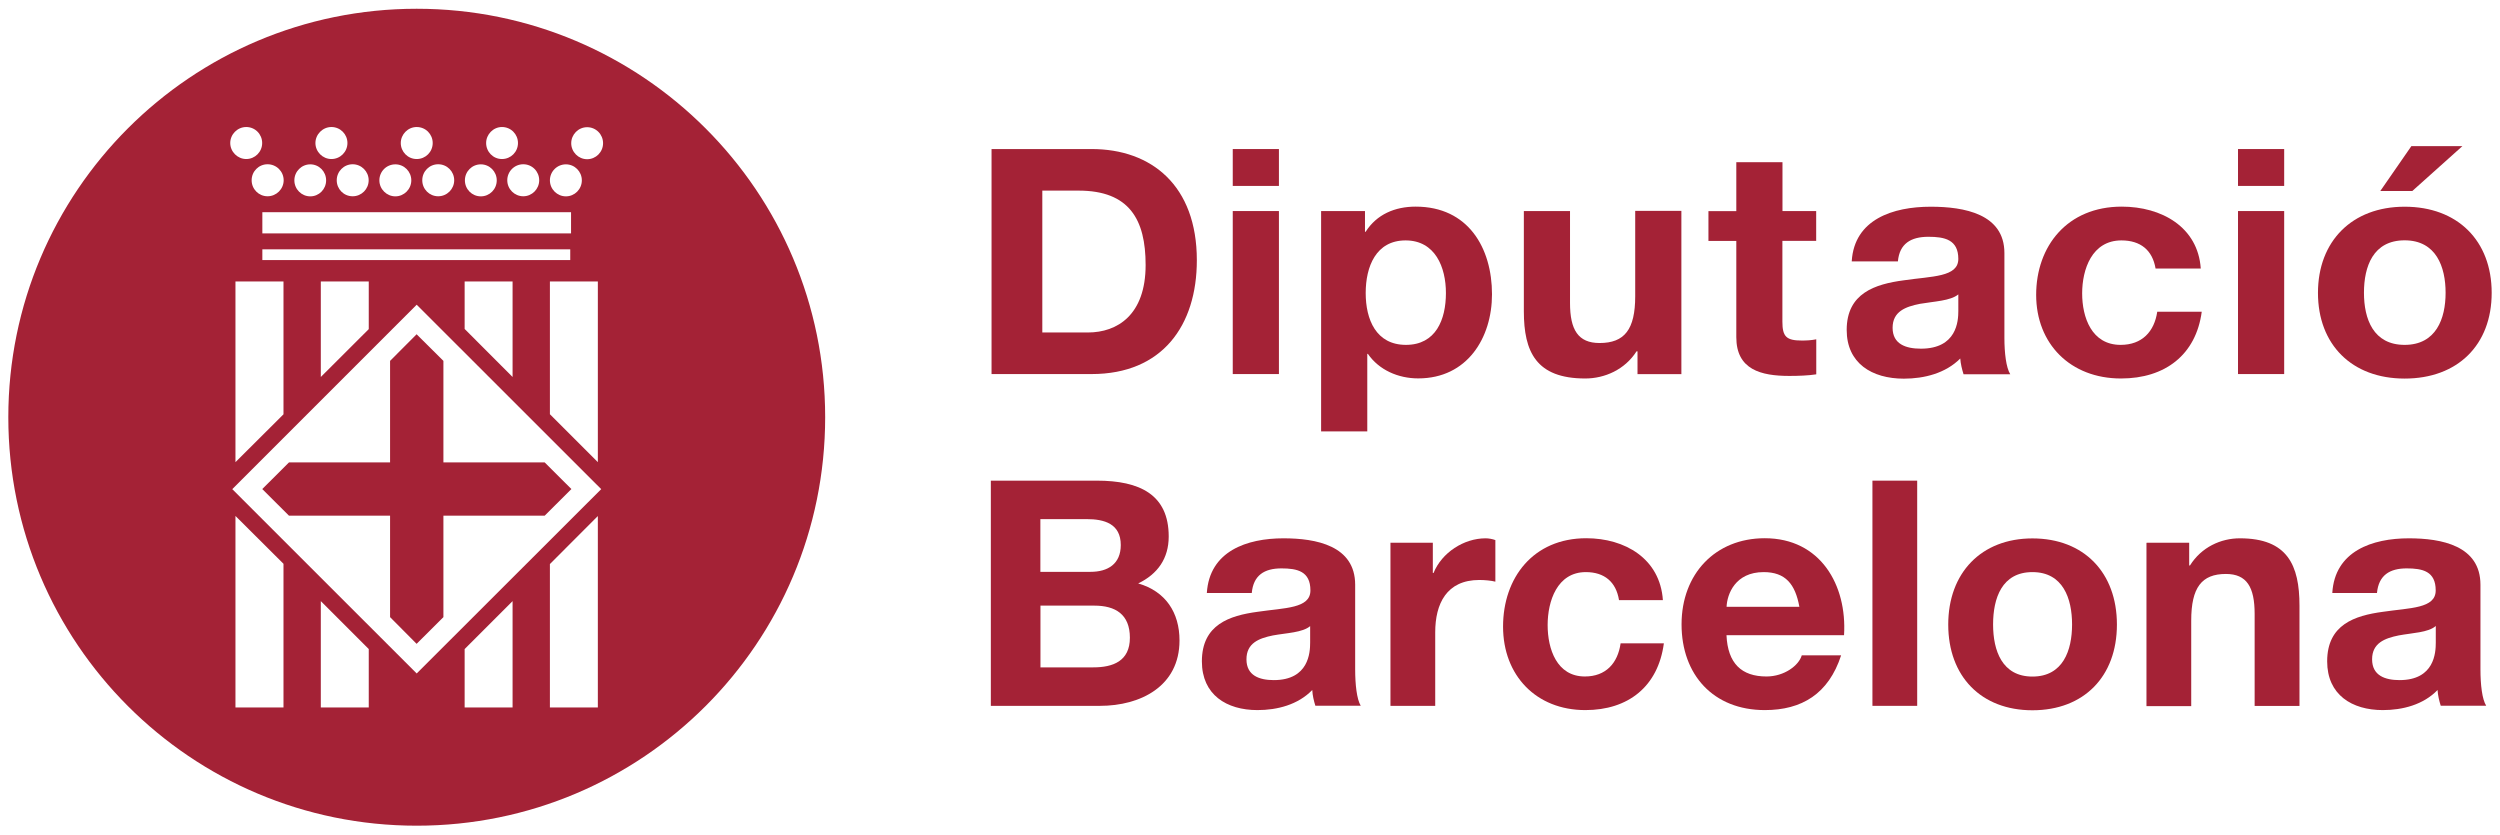
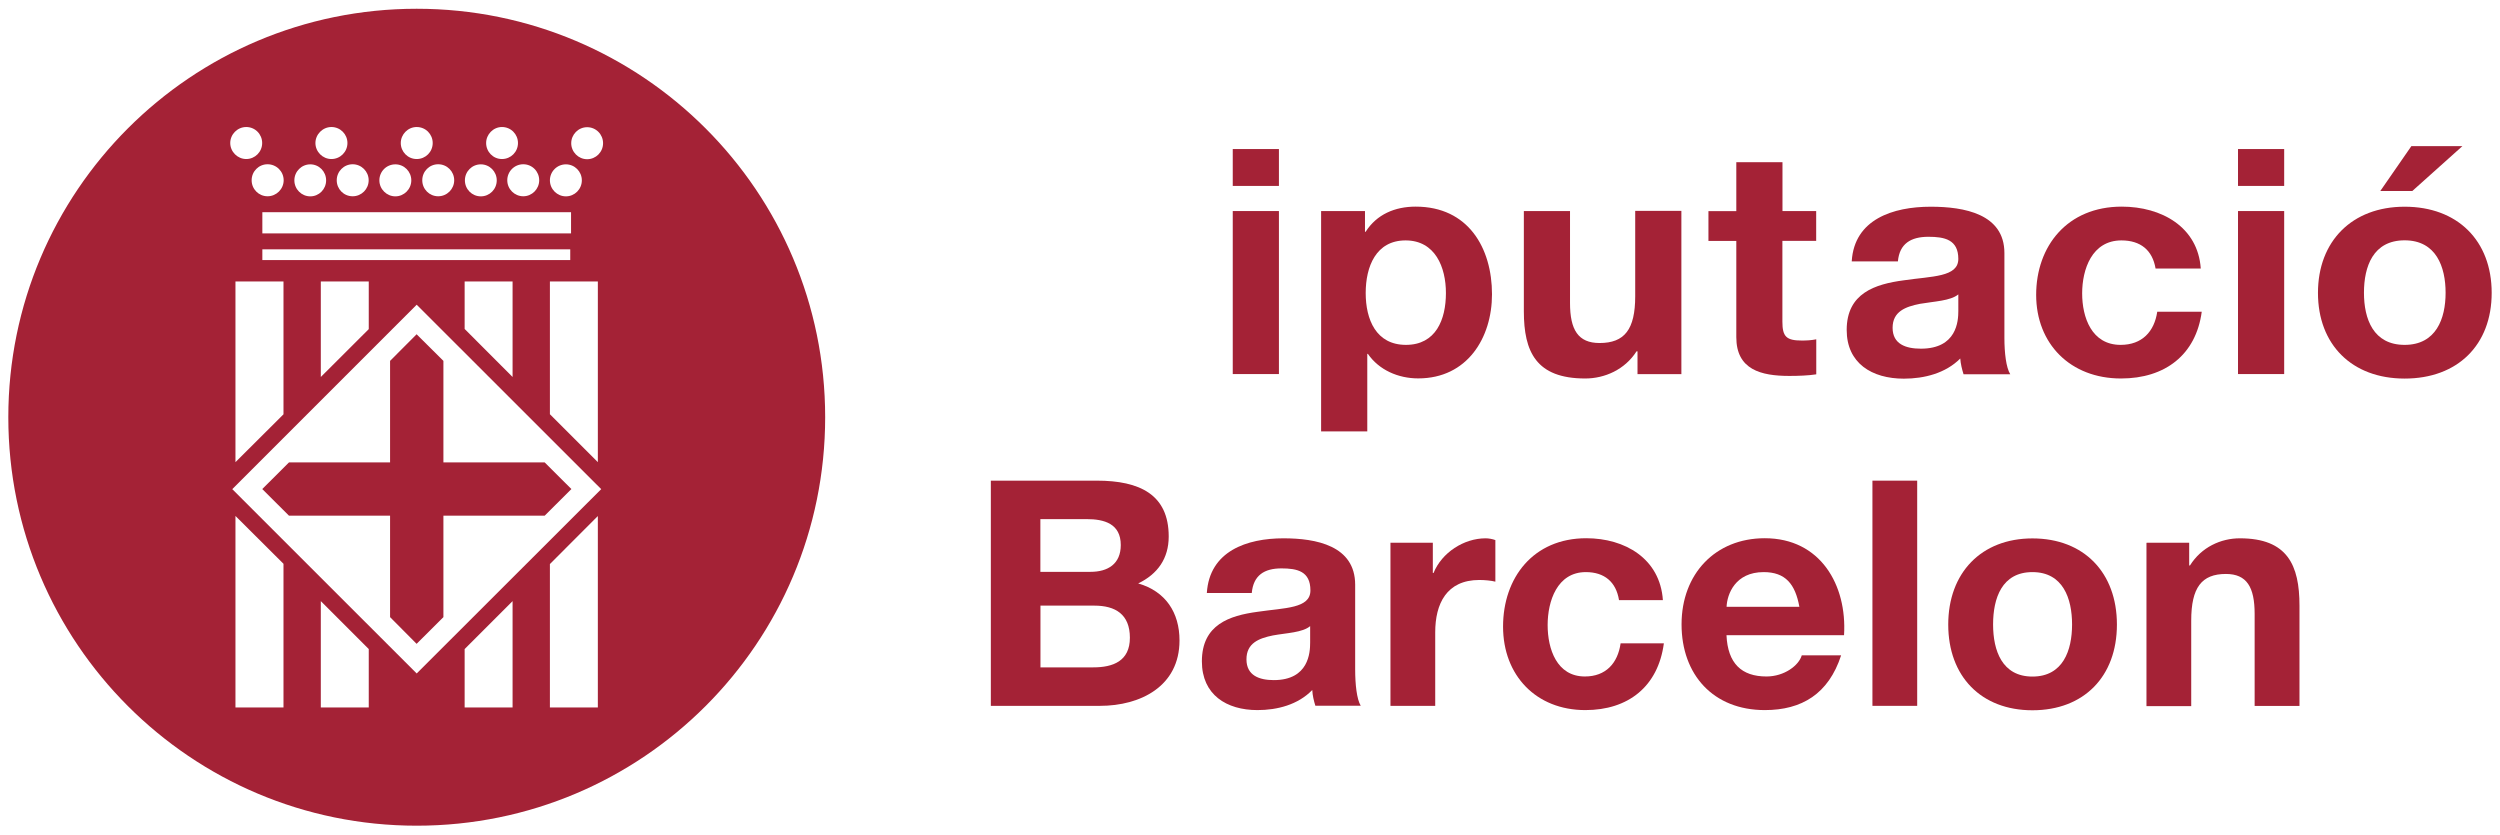
<svg xmlns="http://www.w3.org/2000/svg" id="Capa_1" viewBox="0 0 282.64 94.35">
  <defs>
    <style>.cls-1{fill:#a42236;}</style>
  </defs>
-   <path class="cls-1" d="M112.1,16.85h11.31c6.78,0,11.9,4.13,11.9,12.57,0,7.38-3.9,12.87-11.9,12.87h-11.31v-25.45ZM117.85,37.59h5.14c3.34,0,6.53-1.99,6.53-7.63,0-5.13-1.83-8.41-7.58-8.41h-4.1v16.05h0Z" />
  <path class="cls-1" d="M144.59,21.02h-5.22v-4.17h5.22v4.17ZM139.37,23.86h5.22v18.43h-5.22v-18.43Z" />
  <path class="cls-1" d="M149.36,23.86h4.96v2.35h.07c1.25-1.97,3.31-2.85,5.66-2.85,5.95,0,8.63,4.68,8.63,9.91,0,4.92-2.79,9.51-8.34,9.51-2.28,0-4.44-.96-5.69-2.77h-.07v8.76h-5.22v-24.91h0ZM163.47,33.13c0-2.92-1.21-5.95-4.56-5.95s-4.51,2.96-4.51,5.95,1.17,5.86,4.55,5.86,4.52-2.85,4.52-5.86" />
  <path class="cls-1" d="M190.09,42.3h-4.96v-2.58h-.11c-1.32,2.07-3.6,3.07-5.8,3.07-5.56,0-6.94-3.02-6.94-7.6v-11.33h5.22v10.4c0,3.03.92,4.52,3.34,4.52,2.82,0,4.03-1.53,4.03-5.28v-9.66h5.22v18.43h.01Z" />
  <path class="cls-1" d="M201.51,23.86h3.82v3.37h-3.82v9.13c0,1.7.44,2.14,2.21,2.14.56,0,1.07-.03,1.62-.14v3.96c-.89.14-2.02.18-3.05.18-3.2,0-5.99-.71-5.99-4.38v-10.88h-3.15v-3.37h3.15v-5.53h5.22v5.53Z" />
  <path class="cls-1" d="M209.35,29.53c.29-4.73,4.66-6.16,8.93-6.16,3.78,0,8.33.81,8.33,5.24v9.6c0,1.67.19,3.34.66,4.1h-5.28c-.18-.58-.33-1.19-.37-1.78-1.66,1.67-4.07,2.28-6.38,2.28-3.61,0-6.46-1.74-6.46-5.51,0-4.17,3.23-5.18,6.46-5.61,3.18-.47,6.16-.35,6.16-2.42,0-2.18-1.55-2.5-3.38-2.5-1.99,0-3.27.78-3.45,2.78h-5.22ZM221.39,33.29c-.89.73-2.72.78-4.33,1.06-1.62.32-3.09.86-3.09,2.71s1.5,2.36,3.2,2.36c4.07,0,4.23-3.14,4.23-4.25v-1.89h0Z" />
  <path class="cls-1" d="M243.7,30.36c-.35-2.08-1.7-3.18-3.86-3.18-3.35,0-4.44,3.29-4.44,5.99s1.06,5.82,4.35,5.82c2.42,0,3.81-1.5,4.14-3.75h5.03c-.65,4.87-4.14,7.55-9.13,7.55-5.73,0-9.59-3.93-9.59-9.45s3.52-9.98,9.68-9.98c4.48,0,8.61,2.29,8.93,7h-5.1Z" />
  <path class="cls-1" d="M258.24,21.02h-5.22v-4.17h5.22v4.17ZM253.02,23.86h5.22v18.43h-5.22v-18.43Z" />
  <path class="cls-1" d="M271.86,23.37c5.98,0,9.84,3.84,9.84,9.74s-3.86,9.69-9.84,9.69-9.8-3.85-9.8-9.69,3.85-9.74,9.8-9.74M271.86,38.99c3.56,0,4.63-2.97,4.63-5.89s-1.06-5.93-4.63-5.93-4.6,2.96-4.6,5.93,1.06,5.89,4.6,5.89M272.74,21.59h-3.63l3.51-5.07h5.77l-5.66,5.07h0Z" />
  <path class="cls-1" d="M112.02,54.34h11.98c4.85,0,8.13,1.57,8.13,6.31,0,2.49-1.25,4.25-3.45,5.31,3.09.89,4.67,3.28,4.67,6.45,0,5.17-4.4,7.39-8.99,7.39h-12.34v-25.46h0ZM117.62,64.65h5.67c1.96,0,3.42-.89,3.42-3.03,0-2.41-1.86-2.93-3.85-2.93h-5.24v5.97h0ZM117.62,75.45h5.99c2.21,0,4.13-.7,4.13-3.35s-1.64-3.63-4.02-3.63h-6.09v6.97h-.01Z" />
  <path class="cls-1" d="M136.44,67.04c.3-4.74,4.53-6.18,8.67-6.18,3.67,0,8.1.82,8.1,5.25v9.57c0,1.69.18,3.37.63,4.11h-5.13c-.18-.58-.32-1.17-.35-1.78-1.62,1.67-3.96,2.27-6.2,2.27-3.49,0-6.28-1.73-6.28-5.51,0-4.17,3.14-5.17,6.28-5.6,3.1-.46,5.99-.36,5.99-2.42,0-2.17-1.49-2.49-3.28-2.49-1.93,0-3.17.78-3.35,2.78h-5.07ZM148.13,70.78c-.87.74-2.64.77-4.22,1.06-1.57.32-2.99.86-2.99,2.7s1.46,2.35,3.09,2.35c3.96,0,4.11-3.12,4.11-4.24v-1.89h0Z" />
  <path class="cls-1" d="M157.19,61.36h4.8v3.42h.08c.93-2.3,3.42-3.92,5.89-3.92.35,0,.78.08,1.1.2v4.7c-.46-.12-1.21-.19-1.81-.19-3.71,0-4.99,2.69-4.99,5.92v8.31h-5.06v-18.44h-.01Z" />
  <path class="cls-1" d="M183.04,67.85c-.33-2.06-1.65-3.17-3.75-3.17-3.25,0-4.32,3.29-4.32,5.99s1.03,5.81,4.21,5.81c2.36,0,3.72-1.49,4.04-3.75h4.89c-.65,4.89-4.03,7.55-8.88,7.55-5.56,0-9.3-3.92-9.3-9.44s3.41-9.99,9.41-9.99c4.35,0,8.34,2.29,8.66,7h-4.95Z" />
  <path class="cls-1" d="M195.19,71.81c.14,3.2,1.71,4.67,4.52,4.67,2.03,0,3.67-1.26,3.99-2.39h4.45c-1.42,4.36-4.45,6.19-8.63,6.19-5.81,0-9.41-3.99-9.41-9.69s3.81-9.74,9.41-9.74c6.29,0,9.31,5.29,8.96,10.96h-13.3ZM203.43,68.6c-.47-2.57-1.57-3.92-4.04-3.92-3.21,0-4.13,2.49-4.19,3.92h8.23Z" />
  <rect class="cls-1" x="211.69" y="54.34" width="5.06" height="25.46" />
  <path class="cls-1" d="M229.78,60.87c5.81,0,9.55,3.86,9.55,9.74s-3.74,9.69-9.55,9.69-9.52-3.84-9.52-9.69,3.74-9.74,9.52-9.74M229.78,76.49c3.46,0,4.48-2.96,4.48-5.89s-1.02-5.92-4.48-5.92-4.45,2.96-4.45,5.92,1.02,5.89,4.45,5.89" />
  <path class="cls-1" d="M242.69,61.36h4.81v2.57h.09c1.29-2.07,3.49-3.07,5.64-3.07,5.38,0,6.74,3.03,6.74,7.62v11.33h-5.07v-10.4c0-3.04-.89-4.52-3.25-4.52-2.74,0-3.92,1.53-3.92,5.27v9.67h-5.06v-18.44h.01Z" />
-   <path class="cls-1" d="M263.68,67.04c.28-4.74,4.52-6.18,8.66-6.18,3.67,0,8.09.82,8.09,5.25v9.57c0,1.69.18,3.37.65,4.11h-5.14c-.18-.58-.32-1.17-.36-1.78-1.61,1.67-3.96,2.27-6.19,2.27-3.49,0-6.29-1.73-6.29-5.51,0-4.17,3.13-5.17,6.29-5.6,3.09-.46,5.98-.36,5.98-2.42,0-2.17-1.49-2.49-3.28-2.49-1.93,0-3.17.78-3.36,2.78h-5.06.02ZM275.37,70.78c-.86.74-2.64.77-4.19,1.06-1.57.32-3,.86-3,2.7s1.47,2.35,3.1,2.35c3.96,0,4.1-3.12,4.1-4.24v-1.89h-.01Z" />
  <path class="cls-1" d="M47.1,37.79l-3,3.01v11.48h-11.43l-3.02,3.01,3.02,3.01h11.43v11.47l3,3.02,3.03-3.02v-11.47h11.45l3.02-3.01-3.02-3.01h-11.45v-11.48l-3.03-3.01ZM47.11.99C21.6.99.94,21.66.94,47.17s20.66,46.18,46.17,46.18,46.18-20.66,46.18-46.18S72.62.99,47.11.99M63.98,18.58c.99,0,1.8.81,1.8,1.81s-.81,1.81-1.8,1.81-1.81-.81-1.81-1.81.81-1.81,1.81-1.81M29.66,28.19h34.81v1.21H29.66s0-1.21,0-1.21ZM57.95,31.82v10.8l-5.42-5.43v-5.37h5.42ZM41.69,31.82v5.39l-5.42,5.41v-10.8h5.42ZM32.05,31.82v15.02l-5.43,5.41v-20.43h5.43ZM29.66,23.99h34.9v2.4H29.66v-2.4ZM62.17,31.82h5.42v20.43l-5.42-5.42v-15.01h0ZM60.96,20.38c0,.99-.81,1.81-1.8,1.81s-1.81-.81-1.81-1.81.81-1.81,1.81-1.81,1.8.81,1.8,1.81M56.75,14.36c1.01,0,1.81.81,1.81,1.81s-.8,1.81-1.81,1.81-1.79-.83-1.79-1.81.81-1.81,1.79-1.81M54.36,18.58c.99,0,1.8.81,1.8,1.81s-.8,1.81-1.8,1.81-1.8-.81-1.8-1.81.8-1.81,1.8-1.81M51.35,20.38c0,.99-.81,1.81-1.81,1.81s-1.8-.81-1.8-1.81.8-1.81,1.8-1.81,1.81.81,1.81,1.81M47.11,14.36c1.01,0,1.81.81,1.81,1.81s-.8,1.81-1.81,1.81-1.8-.83-1.8-1.81.81-1.81,1.8-1.81M44.7,18.58c.99,0,1.8.81,1.8,1.81s-.82,1.81-1.8,1.81-1.81-.81-1.81-1.81.8-1.81,1.81-1.81M41.68,20.38c0,.99-.8,1.81-1.81,1.81s-1.8-.81-1.8-1.81.81-1.81,1.8-1.81,1.81.81,1.81,1.81M37.47,14.36c1,0,1.81.81,1.81,1.81s-.81,1.81-1.81,1.81-1.81-.83-1.81-1.81.82-1.81,1.81-1.81M35.08,18.58c.99,0,1.79.81,1.79,1.81s-.8,1.81-1.79,1.81-1.8-.81-1.8-1.81.81-1.81,1.8-1.81M32.07,20.38c0,.99-.82,1.81-1.82,1.81s-1.8-.81-1.8-1.81.8-1.81,1.8-1.81,1.82.81,1.82,1.81M27.84,14.36c1,0,1.8.81,1.8,1.81s-.81,1.81-1.8,1.81-1.81-.83-1.81-1.81.81-1.81,1.81-1.81M32.05,79.98h-5.43v-21.65l5.43,5.41v16.24ZM41.69,79.98h-5.42v-12.02l5.42,5.42v6.6ZM57.95,79.98h-5.42v-6.6l5.42-5.42v12.02ZM67.59,79.98h-5.42v-16.21l5.42-5.43v21.64ZM47.11,76.14l-20.85-20.84,20.85-20.85,20.86,20.85-20.86,20.84ZM66.38,18c-1,0-1.8-.83-1.8-1.81s.8-1.81,1.8-1.81,1.8.81,1.8,1.81-.81,1.81-1.8,1.81" />
</svg>